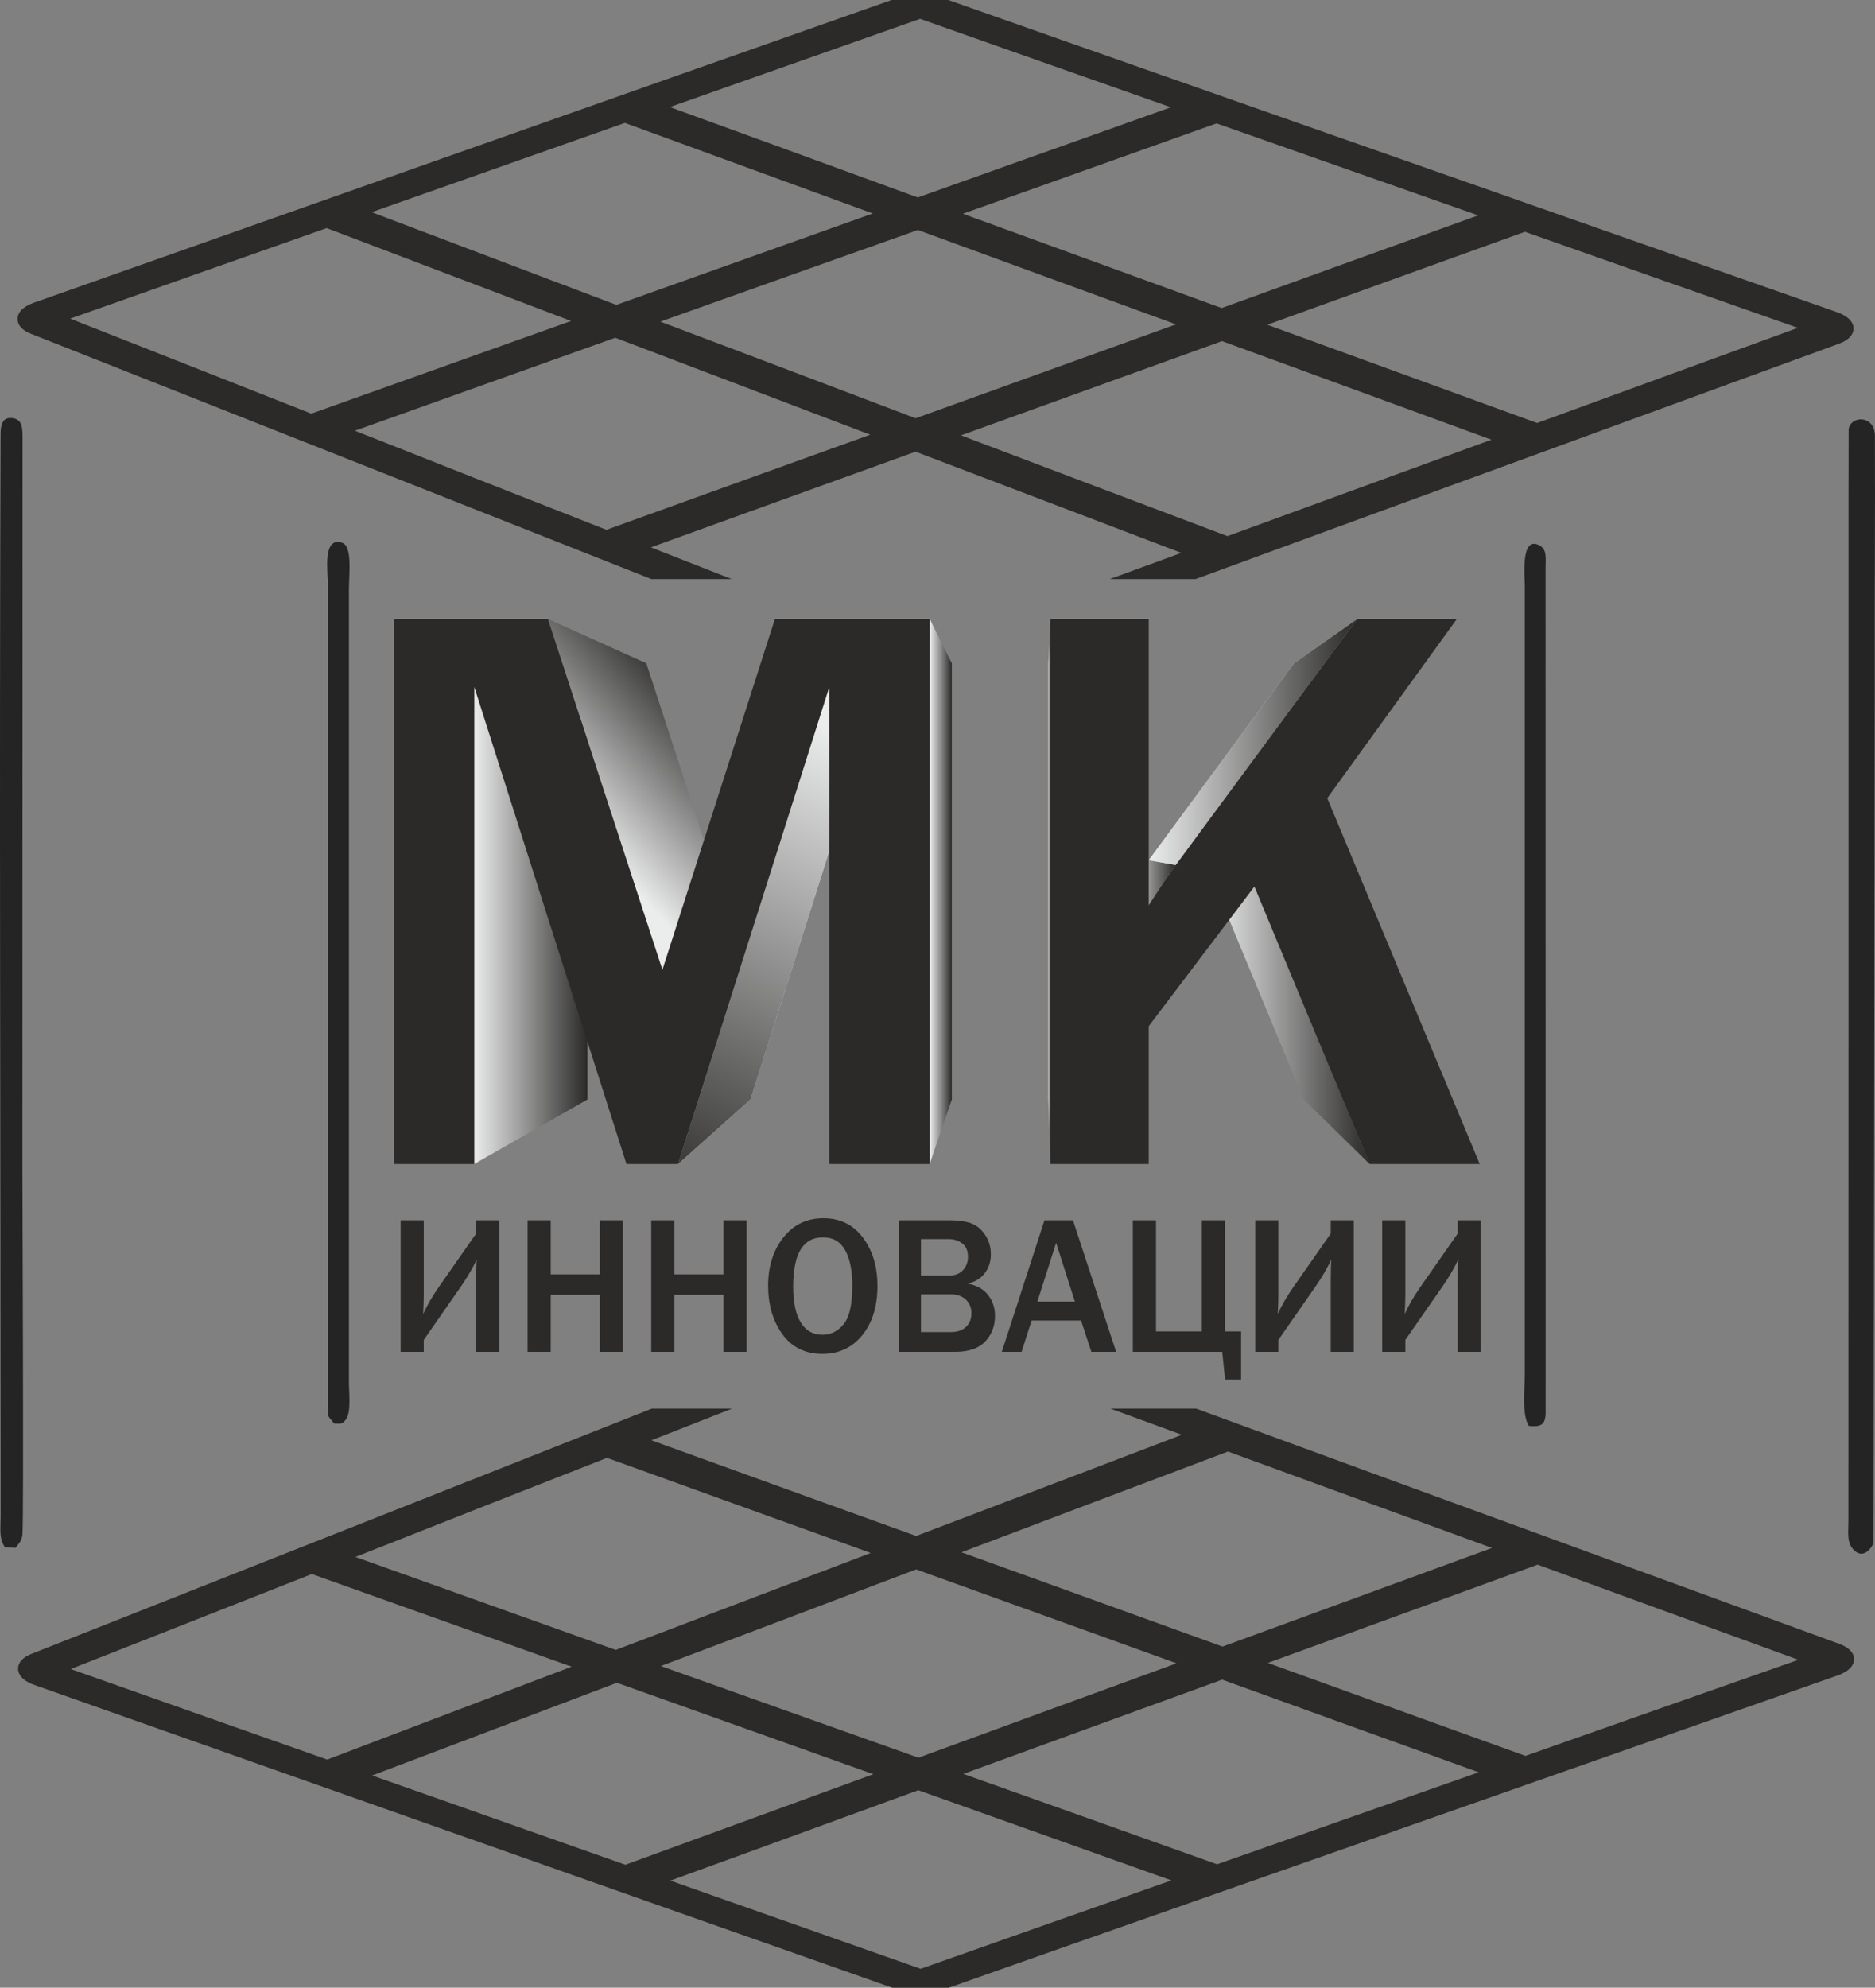
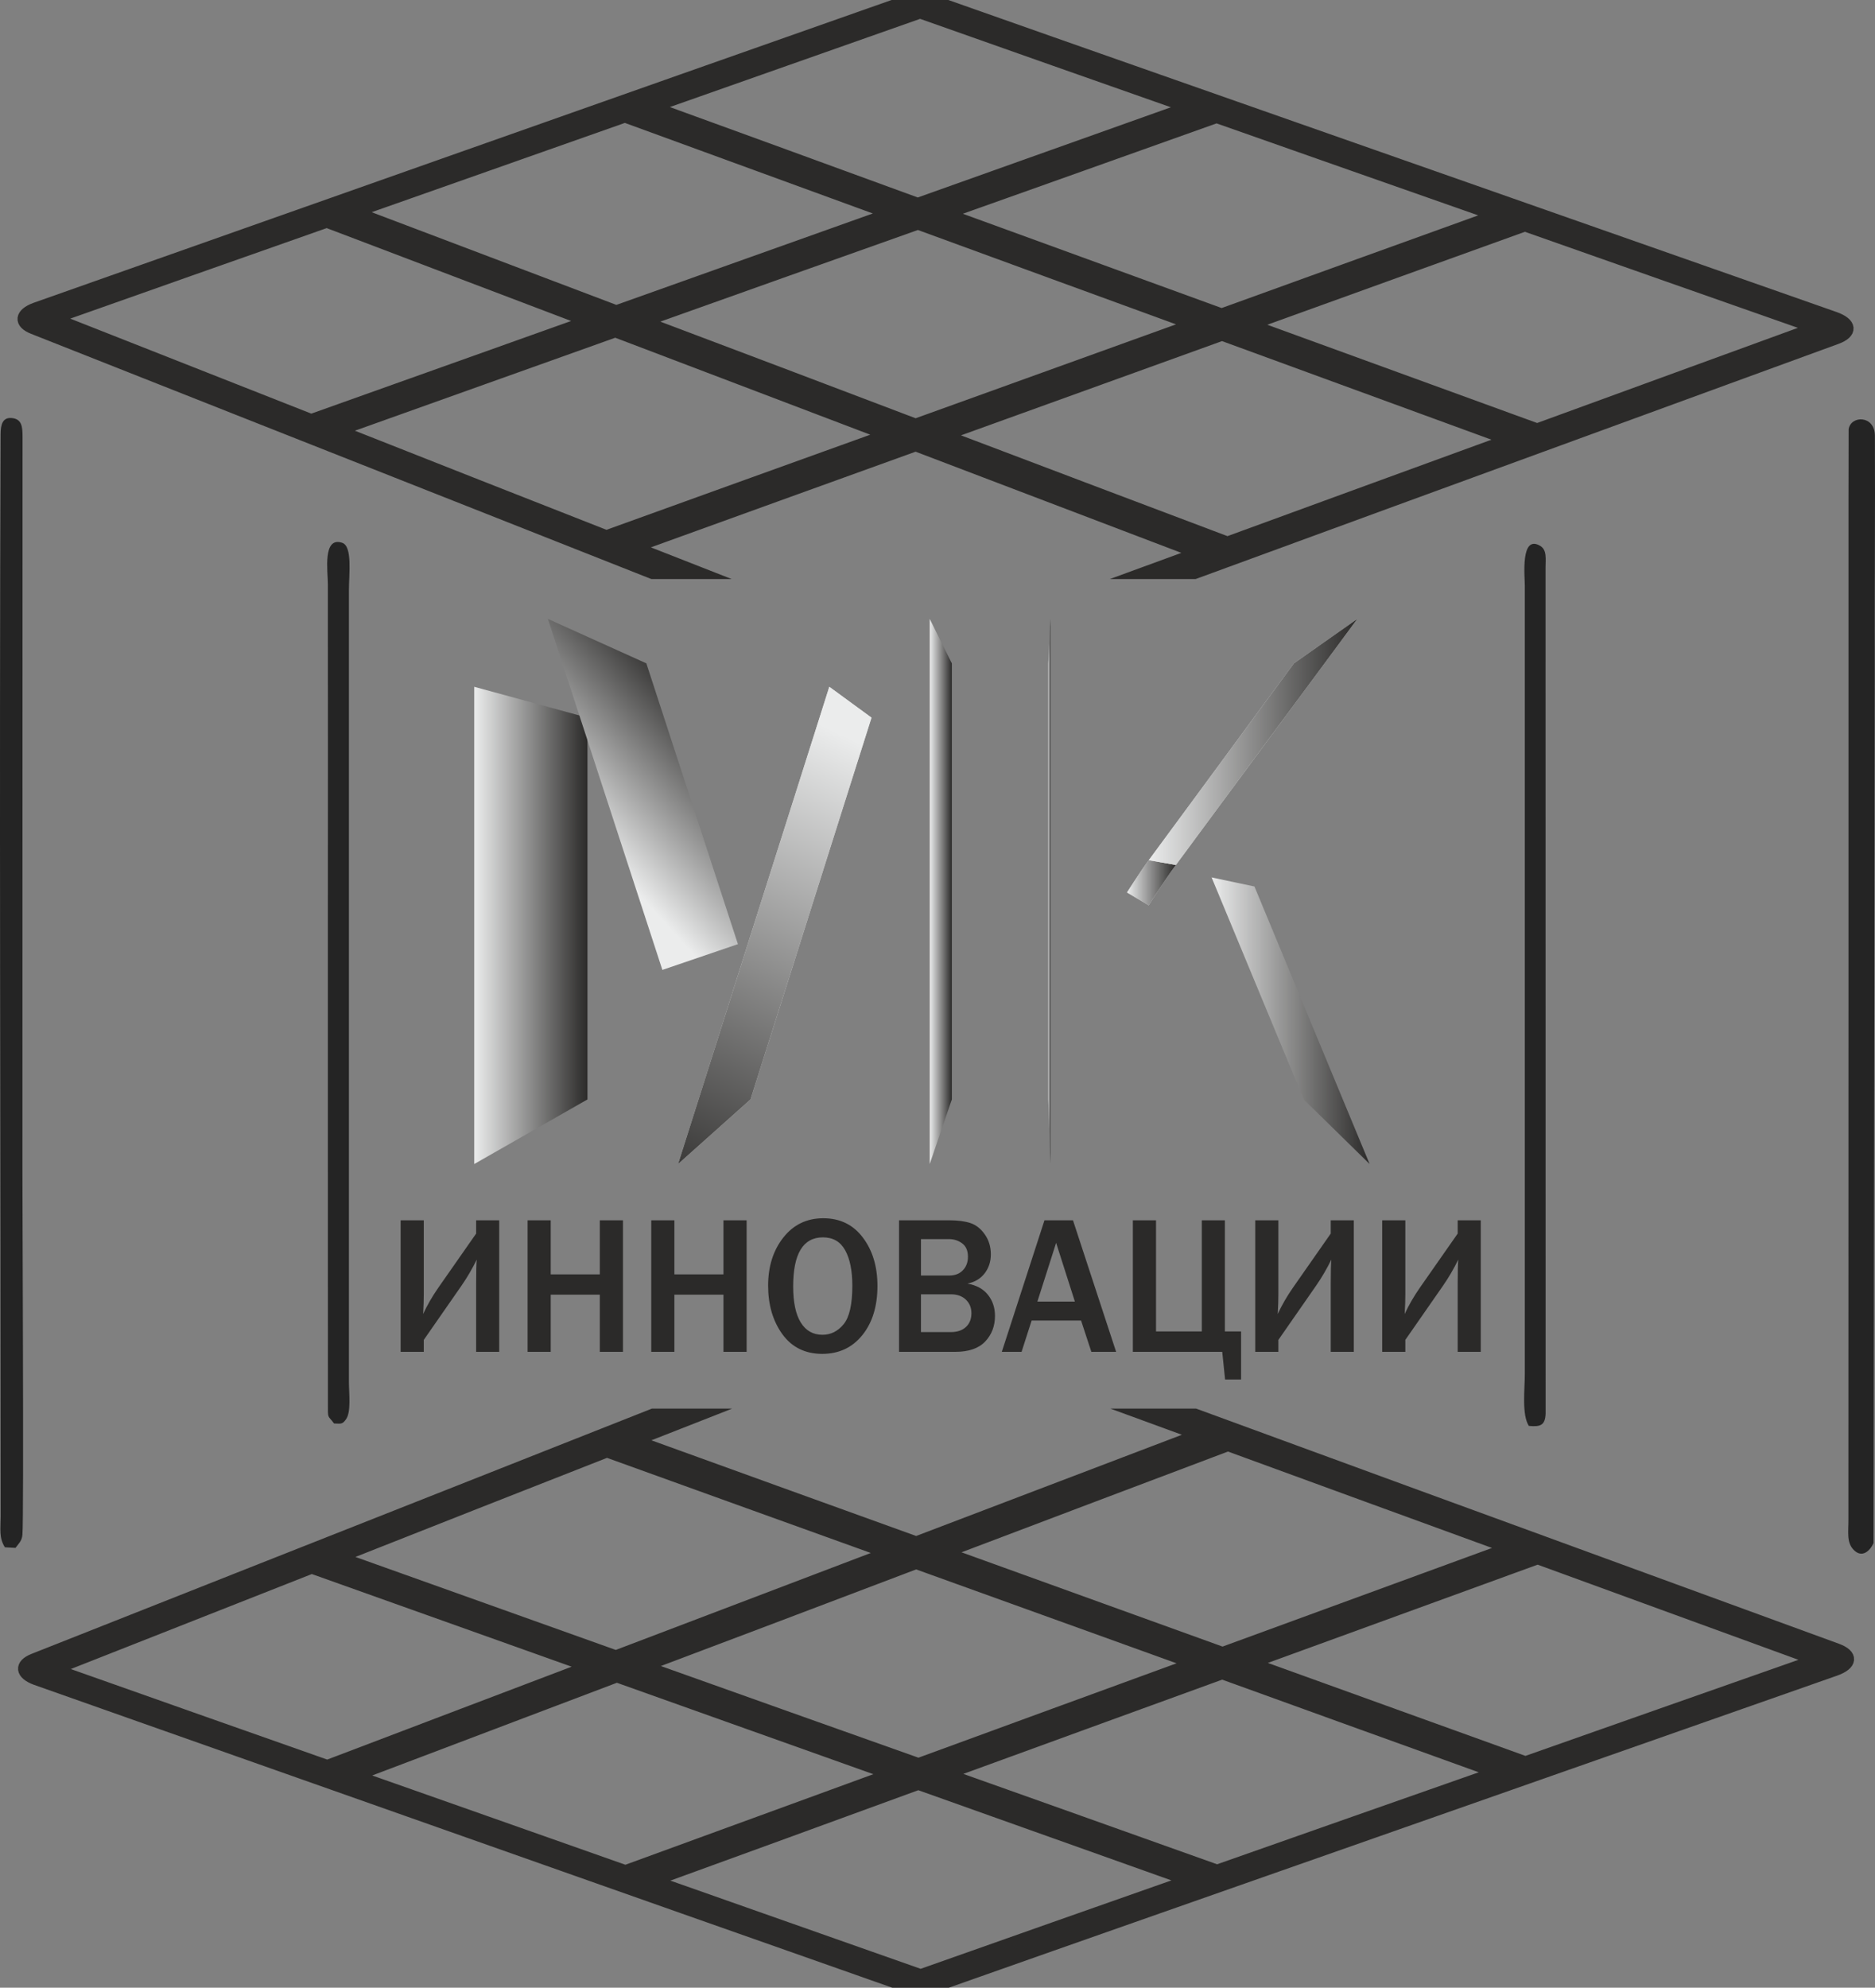
<svg xmlns="http://www.w3.org/2000/svg" width="117" height="124" viewBox="0 0 117 124" fill="none">
  <rect x="0" y="0" width="117" height="124" fill="#808080" stroke="none" />
  <g clip-path="url(#clip0_59_24)">
    <path fill-rule="evenodd" clip-rule="evenodd" d="M116.908 96.264L116.91 94.625L116.984 41.986C116.969 37.152 117.017 31.959 116.993 27.169C116.976 25.89 115.496 25.91 115.355 26.77L115.347 31.299V63.025L115.342 94.75C115.349 95.57 115.213 96.206 115.658 96.676C116.198 97.246 116.704 96.724 116.907 96.266L116.908 96.264Z" fill="#242424" />
    <path fill-rule="evenodd" clip-rule="evenodd" d="M0.966 96.563C1.138 96.326 1.36 96.149 1.398 95.763C1.502 94.735 1.385 74.029 1.4 70.934L1.407 27.259C1.407 26.641 1.368 26.172 0.795 26.087C0.14 25.988 0.041 26.524 0.037 27.088C-0.048 49.59 0.04 72.105 0.04 94.581C0.036 95.433 -0.068 95.928 0.304 96.526L0.966 96.563H0.966Z" fill="#242424" />
    <path fill-rule="evenodd" clip-rule="evenodd" d="M20.843 88.802C21.313 88.825 21.369 88.845 21.586 88.548C21.924 88.085 21.772 86.944 21.772 86.166V36.853C21.772 35.808 22.006 34.075 21.348 33.86C20.121 33.458 20.458 35.639 20.458 36.432L20.463 47.035C20.462 51.72 20.458 56.404 20.458 61.089L20.462 87.513C20.456 88.589 20.447 88.254 20.843 88.802L20.843 88.802Z" fill="#242424" />
    <path fill-rule="evenodd" clip-rule="evenodd" d="M95.4 88.953C96.122 89.024 96.415 88.917 96.447 88.192L96.442 35.422C96.443 34.862 96.539 34.305 96.103 34.05C94.865 33.325 95.148 35.983 95.148 36.516V85.745C95.148 86.655 94.951 88.263 95.4 88.953Z" fill="#242424" />
    <path fill-rule="evenodd" clip-rule="evenodd" d="M51.749 42.845L54.382 44.771L46.832 68.588L42.312 72.617L51.749 42.845Z" fill="#D9D9D9" />
    <path fill-rule="evenodd" clip-rule="evenodd" d="M51.749 42.845L54.382 44.771L46.832 68.588L42.312 72.617L51.749 42.845Z" fill="url(#paint0_linear_59_24)" />
    <path fill-rule="evenodd" clip-rule="evenodd" d="M29.593 42.845L36.657 44.771V68.588L29.593 72.617V42.845Z" fill="url(#paint1_linear_59_24)" />
    <path fill-rule="evenodd" clip-rule="evenodd" d="M34.188 38.61L40.332 41.383L46.047 58.9L41.332 60.507L34.188 38.61Z" fill="url(#paint2_linear_59_24)" />
    <path fill-rule="evenodd" clip-rule="evenodd" d="M58.015 38.61L59.394 41.383V68.588L58.015 72.617V38.61Z" fill="url(#paint3_linear_59_24)" />
-     <path fill-rule="evenodd" clip-rule="evenodd" d="M85.464 72.617L81.353 68.588L75.604 54.737L78.278 55.303L85.464 72.617Z" fill="url(#paint4_linear_59_24)" />
+     <path fill-rule="evenodd" clip-rule="evenodd" d="M85.464 72.617L81.353 68.588L75.604 54.737L78.278 55.303Z" fill="url(#paint4_linear_59_24)" />
    <path fill-rule="evenodd" clip-rule="evenodd" d="M65.542 72.617L65.415 68.588V41.383L65.542 38.61V72.617Z" fill="url(#paint5_linear_59_24)" />
    <path fill-rule="evenodd" clip-rule="evenodd" d="M71.68 56.477L70.326 55.676L70.552 55.325L70.763 55.002L70.957 54.708L71.135 54.442L71.296 54.204L71.441 53.995L71.57 53.814L71.683 53.662L73.376 53.959L73.235 54.15L73.074 54.375L72.893 54.637L72.691 54.934L72.469 55.267L72.227 55.635L71.964 56.038L71.68 56.477Z" fill="#D9D9D9" />
    <path fill-rule="evenodd" clip-rule="evenodd" d="M71.68 56.477L70.326 55.676L70.552 55.325L70.763 55.002L70.957 54.708L71.135 54.442L71.296 54.204L71.441 53.995L71.57 53.814L71.683 53.662L73.376 53.959L73.235 54.15L73.074 54.375L72.893 54.637L72.691 54.934L72.469 55.267L72.227 55.635L71.964 56.038L71.68 56.477Z" fill="url(#paint6_linear_59_24)" />
    <path fill-rule="evenodd" clip-rule="evenodd" d="M73.376 53.959L71.683 53.662L80.739 41.383L84.697 38.61L73.376 53.959Z" fill="#D9D9D9" />
    <path fill-rule="evenodd" clip-rule="evenodd" d="M73.376 53.959L71.683 53.662L80.739 41.383L84.697 38.61L73.376 53.959Z" fill="url(#paint7_linear_59_24)" />
-     <path d="M58.015 72.617H51.749V42.845L42.312 72.617H39.09L29.593 42.845V72.617H24.581V38.61H34.188L41.332 60.507L48.356 38.61H58.015V72.617H58.015ZM92.335 72.617H85.464L78.278 55.303L71.679 64.02V72.617H65.541V38.61H71.679V56.477C72.463 55.26 73.026 54.418 73.376 53.959L84.696 38.61H90.911L82.821 49.793L92.334 72.617L92.335 72.617Z" fill="#2B2A29" />
    <path fill-rule="evenodd" clip-rule="evenodd" d="M3.303 19.858C9.014 17.84 14.7 15.828 20.39 13.828C25.764 15.874 31.228 17.942 36.733 20.035C30.977 22.084 25.204 24.143 19.419 26.208C13.971 24.065 8.607 21.947 3.303 19.858V19.858ZM21.071 26.852C26.855 24.787 32.628 22.728 38.396 20.666C43.998 22.794 49.661 24.946 55.393 27.128C49.558 29.223 43.709 31.34 37.838 33.456C32.173 31.233 26.576 29.03 21.071 26.852ZM39.543 34.132C45.415 32 51.29 29.892 57.137 27.775C62.949 29.991 68.841 32.232 74.797 34.498L71.389 35.745H74.541C78.673 34.232 82.79 32.723 86.9 31.218C91.556 29.513 96.222 27.809 100.885 26.107C105.462 24.438 110.019 22.764 114.593 21.098C115.557 20.747 115.511 20.184 114.471 19.82C104.767 16.419 95.27 13.082 85.97 9.817C81.357 8.198 76.764 6.588 72.228 4.994C67.797 3.437 63.394 1.892 59.042 0.353C58.132 0.031 56.675 0.034 55.749 0.361C51.38 1.904 46.984 3.444 42.6 4.993C38.135 6.571 33.659 8.149 29.17 9.732C20.247 12.879 11.268 16.054 2.21 19.251C1.288 19.589 1.214 20.132 2.069 20.47C10.542 23.827 19.13 27.213 27.883 30.674C32.114 32.347 36.391 34.038 40.714 35.745H43.656C42.282 35.206 40.91 34.669 39.542 34.133L39.543 34.132ZM22.092 13.225C27.746 11.237 33.374 9.245 38.993 7.266C44.455 9.263 49.989 11.284 55.578 13.322C49.877 15.347 44.191 17.385 38.457 19.423C32.94 17.335 27.477 15.268 22.092 13.225ZM40.109 20.054C45.855 18.008 51.565 15.97 57.279 13.946C62.927 16.019 68.672 18.109 74.493 20.237C68.728 22.315 62.947 24.403 57.132 26.496C51.409 24.323 45.734 22.174 40.109 20.055V20.054ZM58.877 27.151C64.682 25.051 70.477 22.967 76.255 20.877C82.148 23.035 88.124 25.219 94.169 27.431C88.316 29.558 82.465 31.708 76.591 33.85C70.608 31.592 64.703 29.36 58.877 27.151H58.877ZM40.678 6.673C46.276 4.704 51.862 2.736 57.416 0.775C62.942 2.726 68.523 4.702 74.196 6.69C68.572 8.692 62.938 10.698 57.267 12.721C51.696 10.679 46.152 8.666 40.678 6.673L40.678 6.673ZM58.966 13.331C64.641 11.316 70.287 9.302 75.912 7.296C81.661 9.316 87.478 11.37 93.37 13.431C87.673 15.487 81.948 17.546 76.231 19.619C70.397 17.499 64.649 15.405 58.965 13.331L58.966 13.331ZM77.972 20.258C83.714 18.181 89.442 16.118 95.153 14.059C101.126 16.169 107.181 18.291 113.311 20.446C107.54 22.546 101.735 24.67 95.917 26.791C89.869 24.587 83.877 22.403 77.972 20.258Z" fill="#2B2A29" stroke="#2B2A29" stroke-width="0.756" stroke-miterlimit="22.926" />
    <path fill-rule="evenodd" clip-rule="evenodd" d="M3.336 104.141C9.047 106.159 14.733 108.172 20.423 110.172C25.797 108.125 31.261 106.057 36.766 103.965C31.01 101.915 25.237 99.856 19.452 97.792C14.004 99.935 8.64 102.053 3.336 104.142V104.141ZM21.104 97.147C26.888 99.212 32.661 101.271 38.429 103.333C44.031 101.205 49.694 99.053 55.427 96.872C49.591 94.776 43.742 92.659 37.871 90.544C32.206 92.767 26.61 94.97 21.104 97.147ZM39.577 89.867C45.449 91.999 51.323 94.108 57.171 96.224C62.983 94.008 68.874 91.767 74.83 89.501L71.423 88.254H74.574C78.706 89.767 82.824 91.276 86.933 92.781C91.589 94.487 96.255 96.191 100.919 97.892C105.496 99.561 110.052 101.236 114.626 102.902C115.59 103.253 115.544 103.815 114.504 104.179C104.8 107.58 95.303 110.918 86.003 114.182C81.39 115.801 76.798 117.412 72.261 119.005C67.83 120.562 63.428 122.107 59.076 123.647C58.165 123.969 56.709 123.965 55.783 123.638C51.413 122.095 47.017 120.555 42.633 119.006C38.168 117.428 33.693 115.85 29.203 114.267C20.28 111.12 11.301 107.945 2.243 104.749C1.321 104.41 1.247 103.868 2.102 103.529C10.575 100.173 19.163 96.787 27.916 93.326C32.148 91.653 36.424 89.961 40.747 88.254H43.689C42.315 88.794 40.944 89.331 39.575 89.867L39.577 89.867ZM22.125 110.775C27.779 112.763 33.407 114.754 39.026 116.733C44.489 114.737 50.022 112.715 55.612 110.677C49.91 108.652 44.224 106.614 38.49 104.576C32.974 106.664 27.511 108.732 22.125 110.775ZM40.142 103.945C45.888 105.992 51.598 108.03 57.312 110.054C62.96 107.98 68.706 105.89 74.527 103.762C68.761 101.684 62.98 99.596 57.165 97.504C51.443 99.676 45.767 101.825 40.142 103.944V103.945ZM58.91 96.848C64.715 98.949 70.51 101.032 76.288 103.123C82.181 100.964 88.157 98.78 94.203 96.568C88.349 94.441 82.499 92.292 76.624 90.15C70.641 92.407 64.736 94.639 58.91 96.848H58.91ZM40.711 117.327C46.309 119.296 51.896 121.263 57.449 123.224C62.976 121.274 68.557 119.298 74.229 117.309C68.605 115.308 62.971 113.302 57.3 111.279C51.729 113.321 46.185 115.334 40.712 117.326L40.711 117.327ZM58.999 110.669C64.674 112.683 70.32 114.697 75.945 116.703C81.694 114.683 87.511 112.63 93.403 110.568C87.707 108.513 81.981 106.453 76.264 104.381C70.43 106.5 64.682 108.595 58.998 110.668L58.999 110.669ZM78.005 103.742C83.748 105.818 89.476 107.882 95.186 109.941C101.159 107.831 107.214 105.709 113.345 103.553C107.573 101.454 101.768 99.329 95.95 97.208C89.902 99.412 83.91 101.596 78.005 103.742Z" fill="#2B2A29" stroke="#2B2A29" stroke-width="0.756" stroke-miterlimit="22.926" />
    <path d="M26.444 83.589V84.334H25V76.127H26.444V80.733C26.444 81.106 26.43 81.518 26.404 81.972C26.663 81.414 26.978 80.87 27.349 80.336L29.711 76.956V76.127H31.151V84.334H29.711V80.084C29.711 79.345 29.723 78.844 29.748 78.58C29.465 79.158 29.148 79.7 28.795 80.209L26.444 83.589H26.444ZM38.873 84.334H37.428V80.769H34.365V84.334H32.921V76.127H34.365V79.501H37.428V76.127H38.873V84.334ZM46.59 84.334H45.145V80.769H42.082V84.334H40.638V76.127H42.082V79.501H45.145V76.127H46.59V84.334ZM51.309 84.461C50.244 84.459 49.414 84.051 48.82 83.234C48.229 82.415 47.931 81.405 47.931 80.203C47.931 79.008 48.246 78.009 48.876 77.207C49.508 76.403 50.34 76 51.373 76C52.416 76 53.241 76.402 53.844 77.207C54.45 78.009 54.753 79.015 54.753 80.222C54.753 81.487 54.438 82.512 53.81 83.291C53.18 84.071 52.348 84.459 51.309 84.461H51.309ZM51.322 83.269C51.843 83.269 52.283 83.05 52.644 82.608C53.005 82.167 53.185 81.369 53.185 80.209C53.185 79.267 53.035 78.528 52.738 77.995C52.441 77.459 51.978 77.192 51.352 77.192C50.112 77.192 49.494 78.212 49.494 80.252C49.494 81.241 49.651 81.992 49.968 82.503C50.283 83.014 50.734 83.269 51.322 83.269V83.269ZM56.1 84.334V76.127H59.225C59.755 76.127 60.192 76.183 60.541 76.295C60.89 76.408 61.193 76.642 61.446 76.999C61.7 77.356 61.829 77.775 61.829 78.255C61.829 78.709 61.698 79.103 61.442 79.437C61.183 79.772 60.825 79.985 60.37 80.077C60.936 80.178 61.361 80.412 61.652 80.781C61.943 81.148 62.087 81.586 62.087 82.09C62.087 82.724 61.885 83.256 61.479 83.687C61.072 84.118 60.448 84.334 59.608 84.334H56.099L56.1 84.334ZM57.468 79.573H59.231C59.592 79.573 59.877 79.463 60.086 79.243C60.297 79.021 60.4 78.74 60.4 78.399C60.4 78.023 60.28 77.746 60.041 77.568C59.802 77.389 59.524 77.3 59.201 77.3H57.468V79.574V79.573ZM57.468 83.101H59.337C59.732 83.101 60.045 82.996 60.274 82.783C60.503 82.572 60.617 82.284 60.617 81.923C60.617 81.579 60.501 81.297 60.268 81.075C60.035 80.856 59.727 80.745 59.343 80.745H57.468V83.101ZM69.645 84.334H68.101L67.459 82.38H64.374L63.746 84.334H62.513L65.175 76.127H66.954L69.646 84.334H69.645ZM67.072 81.197L65.902 77.534L64.733 81.197H67.072ZM70.69 84.334V76.127H72.136V83.06H74.993V76.127H76.433V83.06H77.444V86.06H76.445L76.268 84.334H70.69H70.69ZM79.771 83.589V84.334H78.327V76.127H79.771V80.733C79.771 81.106 79.757 81.518 79.731 81.972C79.99 81.414 80.305 80.87 80.676 80.336L83.038 76.956V76.127H84.478V84.334H83.038V80.084C83.038 79.345 83.05 78.844 83.075 78.58C82.792 79.158 82.475 79.7 82.122 80.209L79.771 83.589H79.771ZM87.693 83.589V84.334H86.249V76.127H87.693V80.733C87.693 81.106 87.679 81.518 87.652 81.972C87.911 81.414 88.226 80.87 88.597 80.336L90.96 76.956V76.127H92.4V84.334H90.96V80.084C90.96 79.345 90.972 78.844 90.996 78.58C90.713 79.158 90.397 79.7 90.043 80.209L87.692 83.589H87.693Z" fill="#2B2A29" />
  </g>
  <defs>
    <linearGradient id="paint0_linear_59_24" x1="53.523" y1="46.291" x2="40.13" y2="74.459" gradientUnits="userSpaceOnUse">
      <stop stop-color="#EBECEC" />
      <stop offset="1" stop-color="#2B2A29" />
    </linearGradient>
    <linearGradient id="paint1_linear_59_24" x1="29.593" y1="57.731" x2="36.657" y2="57.731" gradientUnits="userSpaceOnUse">
      <stop stop-color="#EBECEC" />
      <stop offset="1" stop-color="#2B2A29" />
    </linearGradient>
    <linearGradient id="paint2_linear_59_24" x1="34.188" y1="49.559" x2="42.431" y2="42.062" gradientUnits="userSpaceOnUse">
      <stop stop-color="#EBECEC" />
      <stop offset="1" stop-color="#2B2A29" />
    </linearGradient>
    <linearGradient id="paint3_linear_59_24" x1="58.015" y1="55.614" x2="59.394" y2="55.614" gradientUnits="userSpaceOnUse">
      <stop stop-color="#EBECEC" />
      <stop offset="1" stop-color="#2B2A29" />
    </linearGradient>
    <linearGradient id="paint4_linear_59_24" x1="75.604" y1="63.677" x2="85.463" y2="63.677" gradientUnits="userSpaceOnUse">
      <stop stop-color="#EBECEC" />
      <stop offset="1" stop-color="#2B2A29" />
    </linearGradient>
    <linearGradient id="paint5_linear_59_24" x1="65.415" y1="55.614" x2="65.542" y2="55.614" gradientUnits="userSpaceOnUse">
      <stop stop-color="#EBECEC" />
      <stop offset="1" stop-color="#2B2A29" />
    </linearGradient>
    <linearGradient id="paint6_linear_59_24" x1="70.326" y1="55.069" x2="73.376" y2="55.069" gradientUnits="userSpaceOnUse">
      <stop stop-color="#EBECEC" />
      <stop offset="1" stop-color="#2B2A29" />
    </linearGradient>
    <linearGradient id="paint7_linear_59_24" x1="71.683" y1="46.285" x2="84.696" y2="46.285" gradientUnits="userSpaceOnUse">
      <stop stop-color="#EBECEC" />
      <stop offset="1" stop-color="#2B2A29" />
    </linearGradient>
    <clipPath id="clip0_59_24">
      <rect width="117" height="124" fill="white" />
    </clipPath>
  </defs>
</svg>